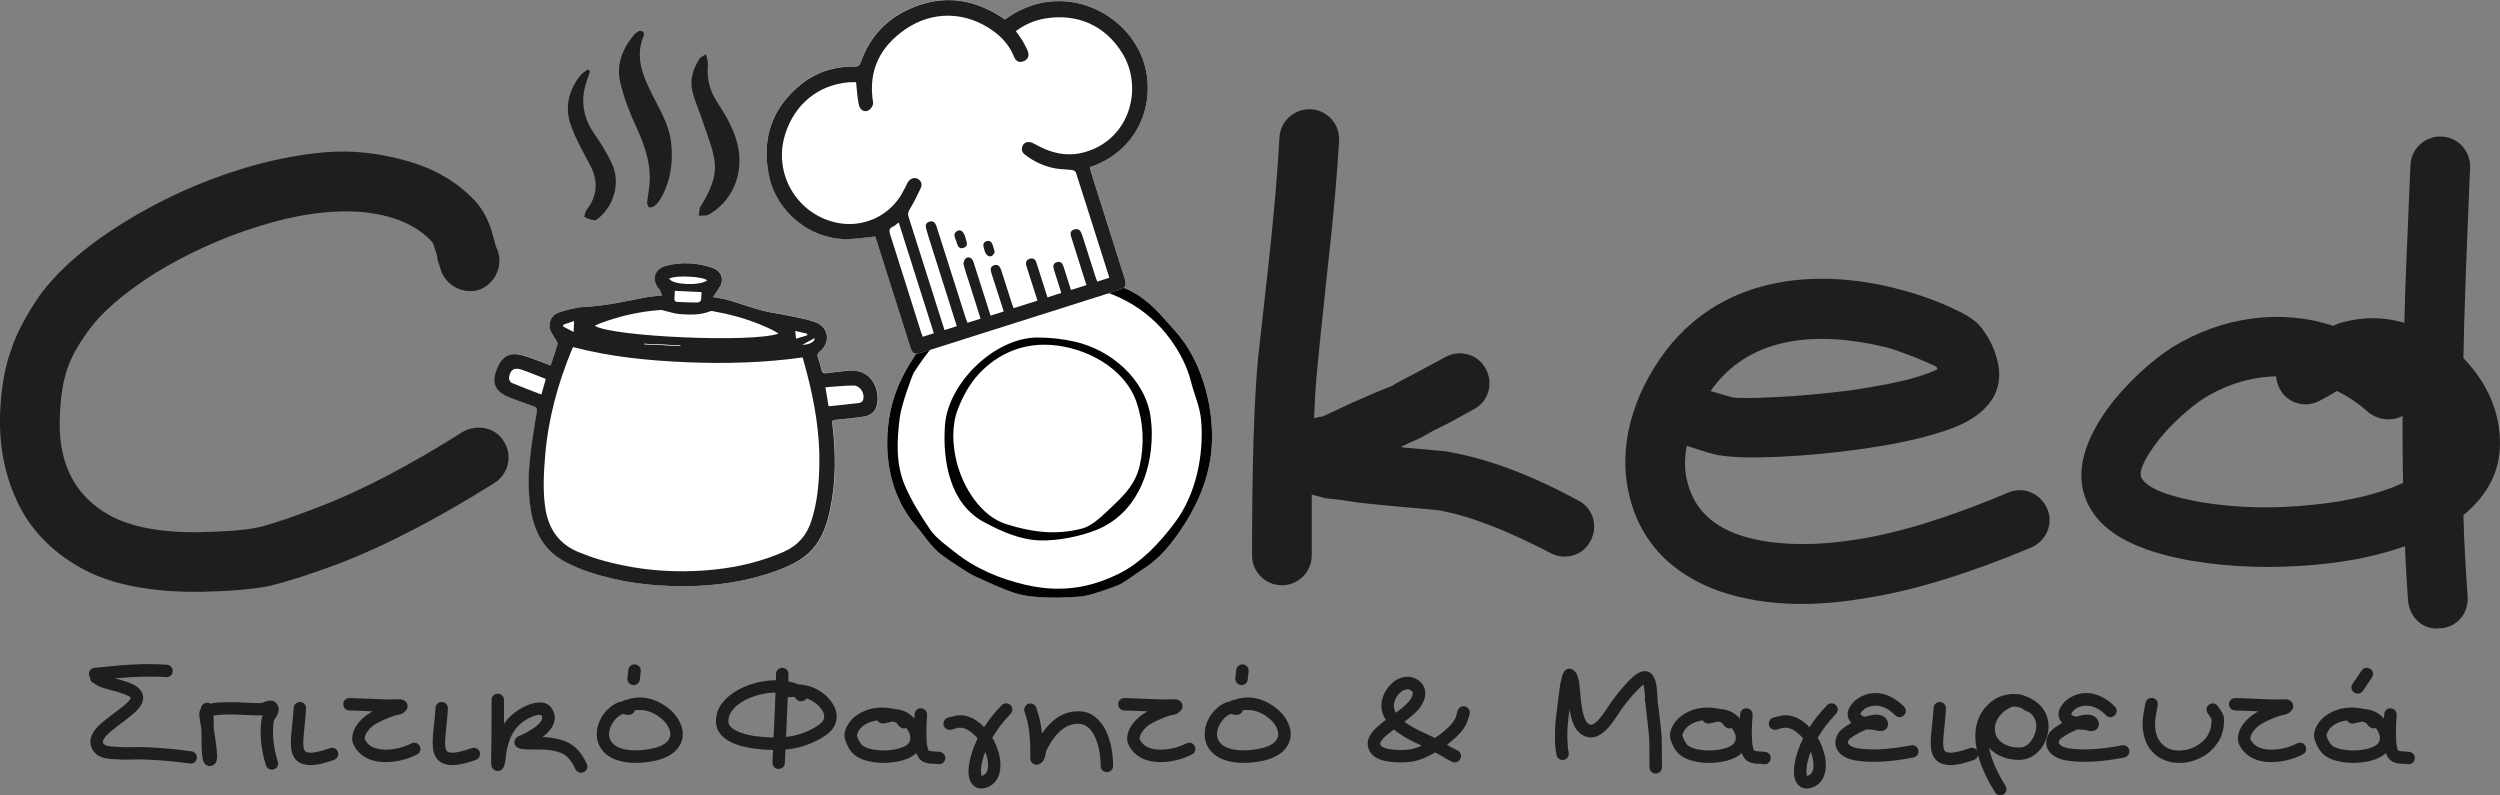
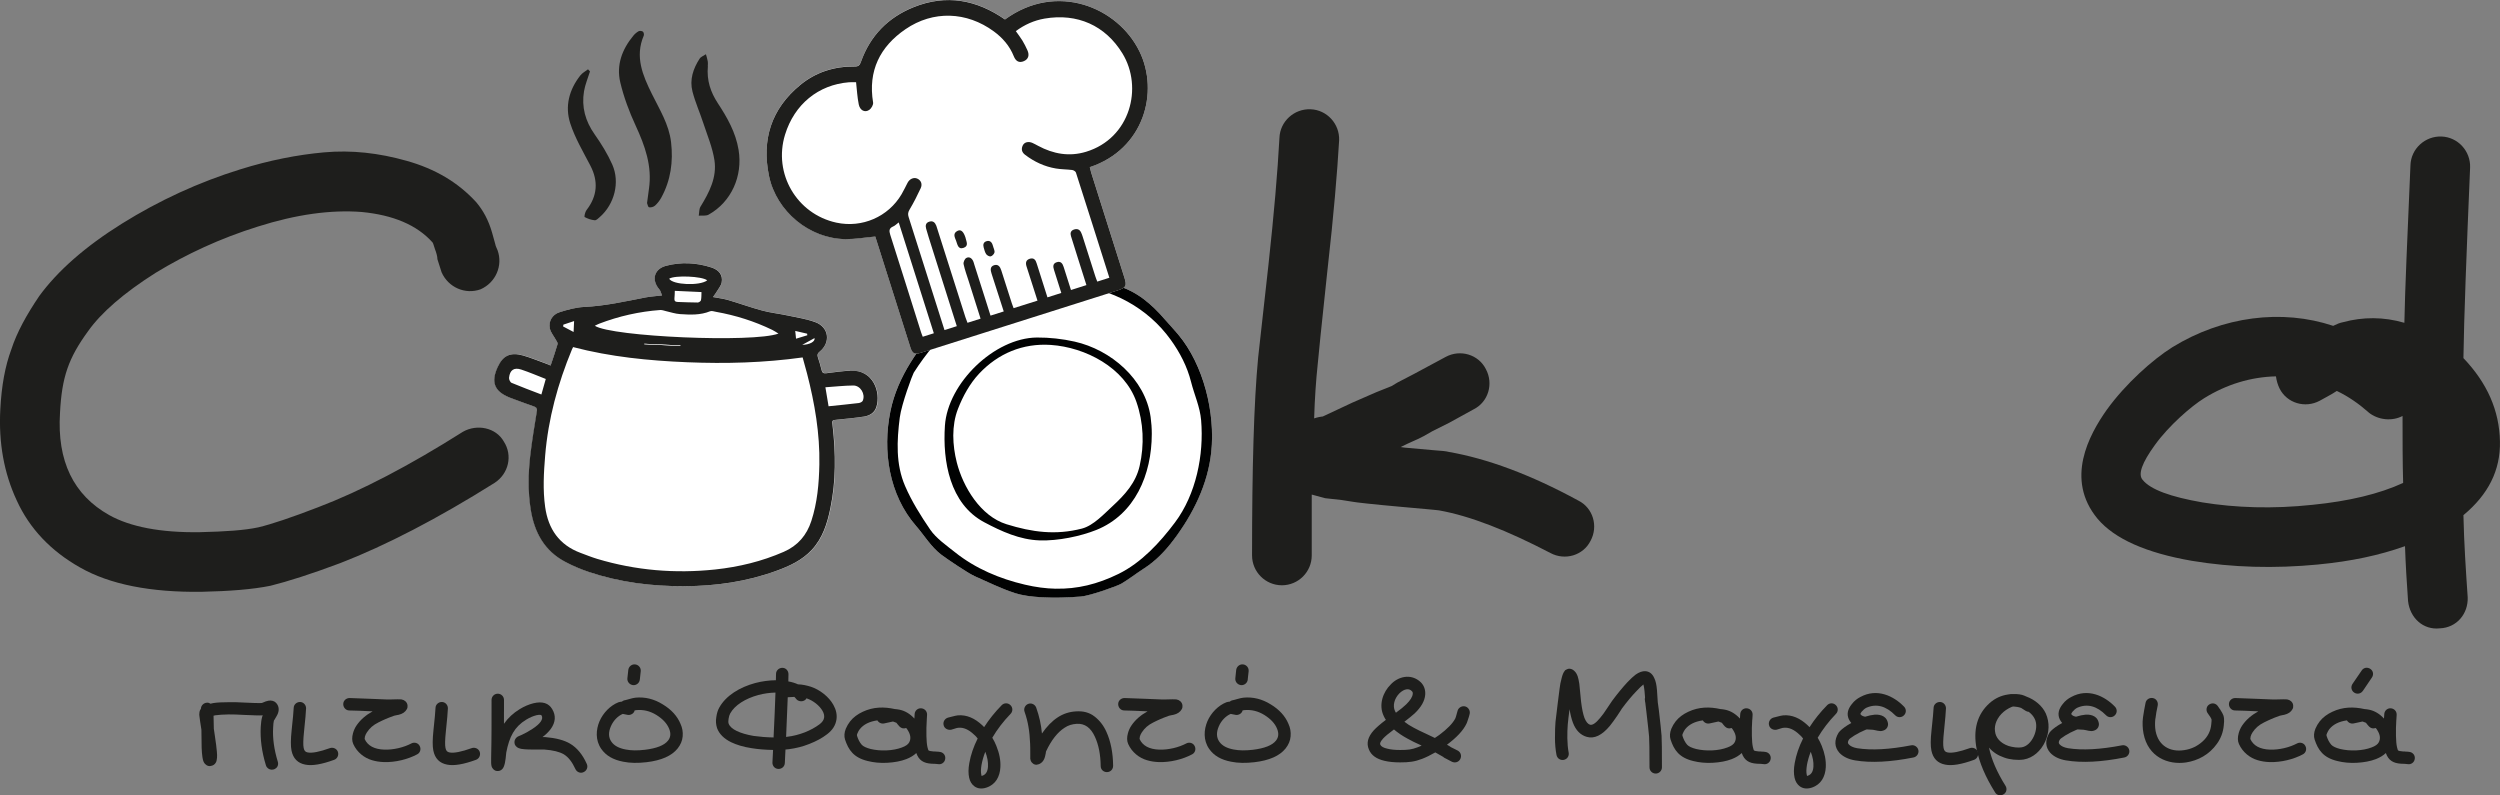
<svg xmlns="http://www.w3.org/2000/svg" id="Layer_2" viewBox="0 0 550.34 175.07">
  <rect x="0" y="0" width="550.34" height="175.07" fill="#808080" stroke="none" />
  <g id="Layer_1-2">
-     <path d="m22.71,146.83l2.04-.2,1.92-.17c.92-.08,1.59-.11,2.07-.14l1.93-.09c.81-.03,1.51-.06,2.09-.03,1.14,0,2.71.03,4.02.14.75.09,1.31.73,1.23,1.48-.03.75-.7,1.28-1.45,1.26-2.87-.25-6.64-.17-11.25.25l1.51.42c.95.28,1.73.56,2.32.84.92.42,1.53.92,1.9,1.51.84,1.28.59,2.68-.78,4.16-.59.64-1.76,1.62-3.52,2.93-1.67,1.23-2.76,2.12-3.26,2.68-.64.7-.92,1.25-.81,1.62.11.34.42.56.95.7.45.11.89.17,1.56.17.36.03.64.03.84.06.64.06,1.51.08,2.62.06,1.65-.03,2.6-.03,2.85-.03,3.68.14,7.26.45,10.69.95.75.08,1.26.78,1.14,1.53-.08.75-.78,1.26-1.53,1.14-3.38-.47-6.84-.78-10.41-.89-.45-.03-1.34,0-2.68.03-1.2.03-2.18,0-2.9-.06-.05,0-.28,0-.7-.03-.78-.03-1.53-.14-2.12-.25-1.54-.39-2.51-1.25-2.93-2.6-.42-1.37.06-2.79,1.42-4.27.67-.7,1.9-1.7,3.66-3.01,1.62-1.2,2.65-2.04,3.13-2.57.81-.89.59-.92-.28-1.34-.47-.22-1.12-.45-1.93-.7-.31-.11-.78-.25-1.39-.39-1.23-.34-2.15-.59-2.68-.81l-.56-.28-.59-.39-.34-.19c-.45-.25-.67-.64-.67-1.17-.14-.2-.22-.42-.25-.67-.08-.75.48-1.39,1.26-1.48l1.9-.17Z" style="fill:#1e1e1c; stroke-width:0px;" />
    <path d="m55.89,157.46c-.08,0-.78-.03-2.15-.08-1.37-.09-2.48-.11-3.38-.11-1.23.03-2.21.08-2.96.19l-.39.09.06,2.87.22,1.48c.25,1.65.39,2.82.45,3.55.06.59.06,1.03.03,1.39-.03.25-.06.5-.11.7-.17.5-.48.84-.95,1-.61.22-1.14.09-1.59-.39-.14-.17-.28-.36-.36-.61-.08-.22-.14-.53-.2-.89-.08-.59-.14-1.25-.17-2.04-.03-.75-.03-2.09-.05-3.96-.14-.81-.22-1.42-.28-1.81l-.17-1.28c-.03-.2-.03-.39,0-.53,0-.11,0-.22.03-.33.06-.25.14-.45.28-.64l.03-.03c0-.7.61-1.31,1.31-1.34.31-.03.56.06.81.22.2-.06.39-.11.61-.14.89-.14,2.01-.19,3.38-.19.92-.03,2.04,0,3.4.08,1.37.06,2.12.09,2.21.09.98.03,1.56.03,1.7,0,.08,0,.17-.09.84-.34.39-.14.75-.2,1.06-.2.7.03,1.2.34,1.53.92.42.76.36,1.62-.22,2.57-.36.61-.53.92-.56.92-.08.31-.14.81-.17,1.56-.14,2.35.22,4.86,1.03,7.51.11.36.08.7-.08,1.03-.59,1.06-2.18.92-2.54-.25-.92-2.99-1.28-5.81-1.14-8.46.06-.89.14-1.59.28-2.07.03-.14.08-.31.17-.47-.22.03-.87.03-1.95,0Z" style="fill:#1e1e1c; stroke-width:0px;" />
    <path d="m66.93,161.03c-.19,1.82-.22,3.01-.08,3.63.14.64.36.87.89.98.98.19,2.62-.14,4.88-.95.7-.25,1.51.11,1.76.81.25.7-.11,1.51-.81,1.76-2.76,1.01-4.88,1.37-6.36,1.06-1.65-.31-2.68-1.34-3.04-3.1-.19-.95-.19-2.43.03-4.47.28-2.54.42-4.18.45-4.88,0-.76.64-1.34,1.39-1.34s1.34.64,1.34,1.39c-.03.81-.17,2.51-.45,5.11Z" style="fill:#1e1e1c; stroke-width:0px;" />
    <path d="m81.5,153.83c1.98.09,3.13.11,3.46.14.45.03,1.28,0,2.51-.03.42,0,.73,0,.92.03.34.06.61.19.84.39.28.25.45.56.48.92.03.28,0,.56-.14.81-.34.64-.95,1.06-1.81,1.26l-.48.09c-.31.08-.36.08-.5.11-.87.31-1.51.56-1.93.75-.42.17-.92.42-1.53.72-1.2.59-1.95,1.29-2.54,2.18-.2.31-.36.61-.45.95l-.06.53c.67,1.48,2.12,2.26,4.33,2.34,1,.03,2.04-.08,3.13-.33,1.06-.25,2.01-.61,2.82-1.03.67-.36,1.51-.11,1.84.56.36.67.11,1.51-.56,1.84-2.04,1.09-4.8,1.79-7.34,1.7-.92-.03-1.81-.17-2.62-.42-1.65-.48-3.29-1.73-4.1-3.55-.31-.67-.31-1.48-.06-2.4.17-.61.42-1.17.78-1.7.84-1.23,2.01-2.26,3.54-3.1-2.29-.11-3.99-.17-5.13-.19-.75,0-1.34-.64-1.34-1.4s.64-1.34,1.4-1.34l4.55.17Z" style="fill:#1e1e1c; stroke-width:0px;" />
    <path d="m98.15,161.03c-.19,1.82-.22,3.01-.08,3.63.14.64.36.87.89.98.98.19,2.62-.14,4.88-.95.7-.25,1.51.11,1.76.81.25.7-.11,1.51-.81,1.76-2.76,1.01-4.88,1.37-6.36,1.06-1.65-.31-2.68-1.34-3.04-3.1-.19-.95-.19-2.43.03-4.47.28-2.54.42-4.18.45-4.88,0-.76.64-1.34,1.39-1.34s1.34.64,1.34,1.39c-.03.81-.17,2.51-.45,5.11Z" style="fill:#1e1e1c; stroke-width:0px;" />
    <path d="m110.94,156.65v2.68c.89-1.29,2.06-2.37,3.49-3.24,1-.61,2.01-1.03,3.01-1.28,1.98-.47,3.35-.03,4.13,1.31.84,1.42.73,2.87-.31,4.33-.45.61-1.06,1.23-1.84,1.81h.61c2.34.2,4.19.67,5.52,1.48,1.48.89,2.71,2.37,3.63,4.44.31.67,0,1.48-.7,1.79-.67.34-1.48.03-1.81-.67-.7-1.53-1.53-2.62-2.54-3.24-.95-.56-2.4-.92-4.33-1.06h-2.6c-.73,0-1.31-.03-1.73-.06l-.75-.09c-.36-.08-.67-.19-.89-.36-.48-.34-.64-.78-.56-1.34.08-.36.25-.64.53-.87.11-.09.25-.17.45-.25l.59-.25c.75-.34,1.54-.78,2.35-1.31,1.76-1.14,2.48-2.17,2.04-2.96-.11-.19-.5-.19-1.14-.06-.73.19-1.48.5-2.26.98-2.57,1.56-3.71,3.74-4.38,7.23-.03.08-.06.53-.14,1.34-.08.72-.22,1.34-.42,1.81l-.17.31c-.22.31-.5.5-.87.59-.61.11-1.09-.09-1.42-.59-.2-.25-.28-.59-.31-1.17v-1.03c0-.19.03-1.34.06-3.49.03-1.09.03-4.19.03-9.35,0-.75.61-1.37,1.37-1.37s1.37.61,1.37,1.37v2.57Z" style="fill:#1e1e1c; stroke-width:0px;" />
    <path d="m137.42,154.17c.25,0,1.76-.53,2.48-.59,2.12-.2,4.13.31,6,1.48,1.9,1.14,3.21,2.6,3.91,4.3.39.84.56,1.76.47,2.74-.08.97-.47,1.87-1.12,2.68-1.31,1.62-3.57,2.62-6.84,3.01-1.93.22-3.63.2-5.13-.11-2.21-.42-3.8-1.34-4.83-2.82-1.34-1.92-1.17-4.24-.39-6.08.81-1.87,2.4-3.49,4.19-4.19.25-.08.5-.11.75-.14.14-.14.31-.22.5-.28Zm-.17,3.01c-.06,0-.11,0-.14-.03-1.09.45-2.09,1.48-2.62,2.71-.59,1.34-.56,2.48.11,3.43.61.87,1.65,1.42,3.13,1.7,1.23.25,2.65.25,4.27.06,2.54-.31,4.24-.98,5.05-2.01.59-.73.67-1.59.25-2.62-.48-1.17-1.42-2.17-2.82-3.04-1.37-.84-2.82-1.2-4.35-1.06-.14,0-.28.03-.42.06-.14.64-.75,1.03-1.42,1.01-.06,0-.39-.06-1.03-.2Zm3.6-7.59c-.08.75-.75,1.31-1.51,1.23-.75-.09-1.31-.75-1.23-1.51l.2-1.82c.08-.75.75-1.31,1.51-1.23.75.08,1.31.75,1.23,1.51l-.2,1.82Z" style="fill:#1e1e1c; stroke-width:0px;" />
    <path d="m175.7,150.65c.92.03,1.84.22,2.82.53,1.93.64,3.94,2.18,4.94,3.99.61,1.09.84,2.18.67,3.27-.2,1.23-.87,2.29-2.04,3.18-1.12.87-2.43,1.56-3.93,2.15-1.48.59-2.96.95-4.41,1.14l-.84.09-.14,2.96c-.03.78-.67,1.34-1.45,1.31-.75-.03-1.31-.67-1.28-1.42l.14-2.76c-1.65-.03-3.21-.14-4.74-.39-1.81-.28-3.29-.73-4.49-1.31-1.59-.78-2.62-1.82-3.1-3.1-.25-.78-.31-1.59-.17-2.4.11-.84.33-1.56.67-2.15,1.45-2.6,4.47-4.46,7.93-5.39,1.51-.39,3.01-.59,4.52-.61,0-.47,0-.92.03-1.39,0-.75.64-1.34,1.4-1.34s1.34.64,1.34,1.4c-.03.53-.03,1.06-.03,1.59.78.14,1.51.36,2.18.67Zm-5,1.81c-1.26.03-2.48.2-3.74.53-2.9.78-5.22,2.26-6.22,4.07-.17.31-.28.7-.36,1.2-.08.47-.06.84.03,1.06.45,1.2,2.43,2.15,5.47,2.68,1.37.19,2.85.31,4.41.34.19-3.88.33-7.17.42-9.88Zm4.35,1.14l-.19-.19c-.31,0-1.14.06-1.45.08-.08,2.43-.22,5.33-.36,8.74l.36-.06c1.23-.14,2.48-.47,3.74-.95,1.26-.5,2.34-1.09,3.26-1.78.59-.45.92-.92,1-1.42.08-.47-.03-.98-.33-1.51-.67-1.2-2.09-2.29-3.46-2.76l-.08-.03-.17.25c-.53.53-1.4.53-1.95.06l-.36-.42Z" style="fill:#1e1e1c; stroke-width:0px;" />
    <path d="m204.02,158.41c-.08,1.14-.11,2.48-.08,3.6.03,1.01.08,1.82.22,2.43.11.47.2.73.28.78.14.08.42.14.81.17.08.03.14.03.22.03h.28c.11,0,.2,0,.25.03.36,0,.7.03.95.08.75.11,1.26.81,1.12,1.56-.11.75-.81,1.26-1.56,1.12-.14-.03-.36-.03-.61-.06-.53-.03-.81-.03-.84-.03-1.76-.11-2.79-.75-3.35-2.35-.56.53-1.28.98-2.2,1.34-1.23.47-2.62.72-4.22.81-1.53.08-2.96-.06-4.27-.39-3.1-.75-4.24-2.43-5-4.74-.22-.7-.17-1.51.17-2.37.25-.59.56-1.12.95-1.62.7-.89,1.65-1.59,2.79-2.12,2.32-1.09,4.69-1.12,7.06-.59.34.03.67.06,1.03.14,1.23.25,2.32.92,3.27,1.95.03-.48.05-.81.05-.95.03-.75.64-1.34,1.4-1.31.78.03,1.37.64,1.34,1.42,0,.11-.03.47-.06,1.06Zm-6.36,1.12l-.22-.28-.11-.14c-.25-.11-.5-.2-.75-.28-.08,0-.73.14-1.93.42-.59.14-1.2-.14-1.51-.67-1.76.25-3.04.89-3.88,1.95-.2.25-.36.56-.5.89-.11.22-.14.39-.11.47v.06c.25.81.59,1.48,1.06,2.01.34.36.98.67,1.95.92,1.06.25,2.23.36,3.49.31,1.31-.06,2.43-.28,3.38-.64.87-.31,1.39-.7,1.62-1.14.42-.78.31-1.67-.31-2.65-.11-.19-.22-.36-.36-.5-.59.19-1.06.08-1.48-.34l-.33-.39Z" style="fill:#1e1e1c; stroke-width:0px;" />
    <path d="m216.65,160.05c1.09-1.7,2.37-3.29,3.85-4.8.53-.56,1.39-.56,1.93-.03.56.53.56,1.4.03,1.93-1.59,1.65-2.93,3.4-4.02,5.25.36.59.64,1.17.89,1.79.67,1.65.98,3.21.89,4.72-.11,2.04-1.03,3.82-3.13,4.49-1,.31-1.87.22-2.6-.31-.56-.42-.95-1.03-1.14-1.87-.2-.92-.2-1.98.03-3.24.31-1.76.92-3.57,1.84-5.41-.25-.34-.53-.64-.84-.89-1.12-1.06-2.23-1.56-3.32-1.48-.31,0-.5.08-.95.22l-.73.22c-.75.14-1.51-.31-1.65-1-.2-.75.28-1.48.98-1.67.14,0,1.56-.45,2.18-.5,1.9-.14,3.68.61,5.39,2.23l.36.36Zm-.56,10.77l.17-.06c.75-.25,1.17-.92,1.23-2.01.06-1-.14-2.09-.59-3.26-.39,1-.67,1.98-.84,2.93-.14.89-.17,1.62-.03,2.18l.06.22Z" style="fill:#1e1e1c; stroke-width:0px;" />
    <path d="m232.85,157.91c1.2-.78,2.54-1.23,4.02-1.31,1.59-.11,2.96.25,4.07,1.12,1.09.84,1.98,1.95,2.62,3.38.95,2.09,1.45,4.61,1.48,7.48,0,.78-.59,1.39-1.37,1.39s-1.37-.59-1.37-1.34c-.03-2.51-.45-4.66-1.26-6.42-.92-2.04-2.26-2.98-4.02-2.87-1,.06-1.9.33-2.68.87-1.56,1-2.9,2.73-4.05,5.16-.03.09-.06.14-.08.45l-.11.5c-.19,1-.7,1.65-1.45,1.92-.59.22-1.09.09-1.51-.39-.11-.14-.2-.28-.25-.44-.03-.09-.06-.17-.06-.25-.03-.06-.03-.08-.03-.11v-1.14c0-.89,0-1.62-.03-2.15-.06-1.42-.17-2.65-.36-3.71-.17-1.06-.45-2.18-.87-3.38-.25-.7.14-1.48.84-1.73.7-.25,1.48.14,1.73.84.67,1.87,1.09,3.77,1.26,5.69,1.06-1.53,2.21-2.73,3.46-3.54Z" style="fill:#1e1e1c; stroke-width:0px;" />
-     <path d="m252.09,153.83c1.98.09,3.13.11,3.46.14.45.03,1.28,0,2.51-.03.42,0,.73,0,.92.03.34.06.61.19.84.39.28.25.45.56.48.92.03.28,0,.56-.14.81-.34.64-.95,1.06-1.81,1.26l-.48.09c-.31.08-.36.08-.5.11-.87.31-1.51.56-1.93.75-.42.17-.92.42-1.53.72-1.2.59-1.95,1.29-2.54,2.18-.2.31-.36.61-.45.95l-.06.53c.67,1.48,2.12,2.26,4.33,2.34,1,.03,2.04-.08,3.13-.33,1.06-.25,2.01-.61,2.82-1.03.67-.36,1.51-.11,1.84.56.36.67.11,1.51-.56,1.84-2.04,1.09-4.8,1.79-7.34,1.7-.92-.03-1.81-.17-2.62-.42-1.65-.48-3.29-1.73-4.1-3.55-.31-.67-.31-1.48-.06-2.4.17-.61.42-1.17.78-1.7.84-1.23,2.01-2.26,3.54-3.1-2.29-.11-3.99-.17-5.13-.19-.75,0-1.34-.64-1.34-1.4s.64-1.34,1.4-1.34l4.55.17Z" style="fill:#1e1e1c; stroke-width:0px;" />
+     <path d="m252.09,153.83c1.98.09,3.13.11,3.46.14.45.03,1.28,0,2.51-.03.42,0,.73,0,.92.03.34.06.61.19.84.39.28.25.45.56.48.92.03.28,0,.56-.14.81-.34.64-.95,1.06-1.81,1.26l-.48.09c-.31.08-.36.08-.5.11-.87.31-1.51.56-1.93.75-.42.17-.92.42-1.53.72-1.2.59-1.95,1.29-2.54,2.18-.2.31-.36.61-.45.95l-.06.53c.67,1.48,2.12,2.26,4.33,2.34,1,.03,2.04-.08,3.13-.33,1.06-.25,2.01-.61,2.82-1.03.67-.36,1.51-.11,1.84.56.36.67.11,1.51-.56,1.84-2.04,1.09-4.8,1.79-7.34,1.7-.92-.03-1.81-.17-2.62-.42-1.65-.48-3.29-1.73-4.1-3.55-.31-.67-.31-1.48-.06-2.4.17-.61.42-1.17.78-1.7.84-1.23,2.01-2.26,3.54-3.1-2.29-.11-3.99-.17-5.13-.19-.75,0-1.34-.64-1.34-1.4s.64-1.34,1.4-1.34Z" style="fill:#1e1e1c; stroke-width:0px;" />
    <path d="m271.25,154.17c.25,0,1.76-.53,2.48-.59,2.12-.2,4.13.31,6,1.48,1.9,1.14,3.21,2.6,3.91,4.3.39.84.56,1.76.47,2.74-.08.97-.47,1.87-1.12,2.68-1.31,1.62-3.57,2.62-6.84,3.01-1.93.22-3.63.2-5.14-.11-2.21-.42-3.8-1.34-4.83-2.82-1.34-1.92-1.17-4.24-.39-6.08.81-1.87,2.4-3.49,4.19-4.19.25-.08.5-.11.75-.14.14-.14.31-.22.5-.28Zm-.17,3.01c-.06,0-.11,0-.14-.03-1.09.45-2.09,1.48-2.62,2.71-.59,1.34-.56,2.48.11,3.43.61.87,1.65,1.42,3.13,1.7,1.23.25,2.65.25,4.27.06,2.54-.31,4.24-.98,5.05-2.01.59-.73.67-1.59.25-2.62-.47-1.17-1.42-2.17-2.82-3.04-1.37-.84-2.82-1.2-4.35-1.06-.14,0-.28.03-.42.06-.14.64-.76,1.03-1.42,1.01-.06,0-.39-.06-1.03-.2Zm3.6-7.59c-.08.75-.75,1.31-1.51,1.23-.75-.09-1.31-.75-1.23-1.51l.19-1.82c.09-.75.75-1.31,1.51-1.23.76.08,1.31.75,1.23,1.51l-.2,1.82Z" style="fill:#1e1e1c; stroke-width:0px;" />
    <path d="m318.14,166.92l-.11-.06-.06-.03c-.08-.03-.17-.11-.25-.2l-1.76-1c-1.06.61-2.04,1.09-2.9,1.42-1.67.64-2.9.78-4.83.78-1.34,0-2.48-.11-3.43-.34-1.82-.42-2.96-1.25-3.46-2.51-.59-1.37-.22-2.76,1.06-4.19.59-.64,1.48-1.42,2.68-2.32-.17-.25-.31-.5-.44-.78-1.26-2.54-.14-5.39,1.48-6.98,1.57-1.73,4.47-2.6,6.67-.5.7.72,1.03,1.65.95,2.73-.11,1.37-.89,2.74-2.32,4.1-.59.53-1.34,1.14-2.26,1.84.56.45,1.23.89,2.04,1.31.64.36,1.62.84,2.96,1.45l1.7.81.95-.64c1.84-1.37,3.01-2.6,3.54-3.63.2-.39.28-1,.53-1.76.22-.7,1.03-1.12,1.73-.89s1.12,1.03.89,1.73l-.14.53-.28.84c-.09.28-.17.53-.28.73-.7,1.45-2.12,2.98-4.27,4.58l.59.34.36.25h.03l1.39.7c.67.36.92,1.17.56,1.87-.34.67-1.14.92-1.84.59l-1.48-.78Zm-13.7-4.3c-.53.59-.72,1-.59,1.31.17.39.7.7,1.59.89.72.19,1.65.28,2.79.28,1.67,0,2.54-.09,3.88-.61.25-.08.53-.22.84-.36-1.37-.61-2.37-1.12-3.07-1.51-1.2-.64-2.2-1.34-3.02-2.04-1.14.84-1.95,1.51-2.43,2.04Zm2.85-5.72c.98-.7,1.7-1.31,2.23-1.81.92-.89,1.42-1.67,1.48-2.35.03-.25-.03-.42-.17-.56-.59-.7-1.7-.61-2.79.47-1.09,1.12-1.51,2.68-.95,3.88l.2.36Z" style="fill:#1e1e1c; stroke-width:0px;" />
    <path d="m342.31,162.31c0-1.42.03-2.54.11-3.4.09-.87.25-2.17.47-3.91l.42-3.32c.08-.81.25-1.62.47-2.43.08-.36.19-.64.28-.89.06-.14.11-.28.17-.36l.25-.36.06-.09c.28-.14.75-.56,1.56-.19.53.28.95.78,1.2,1.51.14.42.25.95.36,1.65.06.42.11,1.09.2,2.01l.19,1.93c.19,1.59.45,2.79.75,3.6.34.84.75,1.34,1.23,1.48.53.14,1.29-.36,2.26-1.56.42-.47.89-1.14,1.42-1.95.7-1.03,1.06-1.62,1.14-1.7,1.17-1.59,2.32-2.98,3.43-4.18.7-.73,1.31-1.29,1.79-1.65.75-.53,1.48-.78,2.12-.75.89.06,1.56.56,1.98,1.54.31.61.5,1.51.59,2.65.11,1.42.17,2.29.17,2.6v.03l.25,1.82c.31,2.62.5,4.49.59,5.58.06.89.08,3.21.08,6.95,0,.75-.61,1.37-1.37,1.37s-1.37-.61-1.37-1.37c0-3.68-.03-5.94-.09-6.78-.08-.95-.28-2.76-.59-5.41l-.22-1.84v-.06l-.08-.42c-.03-.14-.03-.28-.03-.36,0-.03,0-.08-.03-.11,0-.06,0-.14.03-.22,0-.08,0-.14.03-.19l-.11-1.34c-.06-.64-.14-1.14-.25-1.51l-.08.06c-.36.28-.81.73-1.39,1.34-1.06,1.09-2.15,2.4-3.27,3.91-.03.09-.39.61-1.03,1.59-.59.87-1.12,1.59-1.59,2.18-1.76,2.12-3.46,2.93-5.11,2.45-1.37-.39-2.4-1.42-3.04-3.1-.31-.81-.56-1.82-.75-2.99-.17,1.31-.31,2.43-.39,3.35-.14,1.79-.17,4.3.2,6.22.14.75-.34,1.45-1.09,1.59-.75.14-1.45-.34-1.59-1.09-.22-1.14-.34-2.4-.34-3.83Z" style="fill:#1e1e1c; stroke-width:0px;" />
    <path d="m385.73,158.41c-.08,1.14-.11,2.48-.08,3.6.03,1.01.08,1.82.22,2.43.11.47.19.73.28.78.14.08.42.14.81.17.08.03.14.03.22.03h.28c.11,0,.2,0,.25.03.36,0,.7.03.95.08.75.11,1.26.81,1.12,1.56-.11.75-.81,1.26-1.56,1.12-.14-.03-.36-.03-.61-.06-.53-.03-.81-.03-.84-.03-1.76-.11-2.79-.75-3.35-2.35-.56.53-1.28.98-2.2,1.34-1.23.47-2.62.72-4.21.81-1.54.08-2.96-.06-4.27-.39-3.1-.75-4.24-2.43-4.99-4.74-.22-.7-.17-1.51.17-2.37.25-.59.56-1.12.95-1.62.7-.89,1.65-1.59,2.79-2.12,2.32-1.09,4.69-1.12,7.06-.59.34.03.67.06,1.03.14,1.23.25,2.32.92,3.27,1.95.03-.48.06-.81.06-.95.03-.75.64-1.34,1.39-1.31.78.03,1.37.64,1.34,1.42,0,.11-.03.47-.06,1.06Zm-6.36,1.12l-.22-.28-.11-.14c-.25-.11-.5-.2-.75-.28-.09,0-.73.14-1.93.42-.59.14-1.2-.14-1.51-.67-1.76.25-3.04.89-3.88,1.95-.19.25-.36.56-.5.89-.11.22-.14.39-.11.47v.06c.25.81.59,1.48,1.06,2.01.34.36.98.67,1.95.92,1.06.25,2.23.36,3.49.31,1.31-.06,2.43-.28,3.38-.64.87-.31,1.39-.7,1.62-1.14.42-.78.31-1.67-.31-2.65-.11-.19-.22-.36-.36-.5-.59.19-1.06.08-1.48-.34l-.34-.39Z" style="fill:#1e1e1c; stroke-width:0px;" />
    <path d="m398.36,160.05c1.09-1.7,2.37-3.29,3.85-4.8.53-.56,1.39-.56,1.92-.03.56.53.56,1.4.03,1.93-1.59,1.65-2.93,3.4-4.02,5.25.36.59.64,1.17.89,1.79.67,1.65.97,3.21.89,4.72-.11,2.04-1.03,3.82-3.13,4.49-1.01.31-1.87.22-2.6-.31-.56-.42-.95-1.03-1.14-1.87-.2-.92-.2-1.98.03-3.24.31-1.76.92-3.57,1.84-5.41-.25-.34-.53-.64-.84-.89-1.12-1.06-2.23-1.56-3.32-1.48-.31,0-.5.08-.95.22l-.73.22c-.75.14-1.51-.31-1.65-1-.2-.75.28-1.48.97-1.67.14,0,1.57-.45,2.18-.5,1.9-.14,3.68.61,5.39,2.23l.36.36Zm-.56,10.77l.17-.06c.75-.25,1.17-.92,1.23-2.01.06-1-.14-2.09-.59-3.26-.39,1-.67,1.98-.84,2.93-.14.89-.17,1.62-.03,2.18l.06.22Z" style="fill:#1e1e1c; stroke-width:0px;" />
    <path d="m410.84,155.81c-.36.19-.72.5-1.03.87-.17.22-.25.39-.28.5.14.25.42.45.89.56.06.03.11.03.19.03.76-.25,1.45-.39,2.04-.44.78-.06,2.4.03,2.87,1.53.17.45.14.87-.06,1.26-.22.39-.56.64-1.03.75-.28.09-.64.09-1.06,0-.47-.08-.89-.22-1.09-.22-.11,0-.92-.06-1.34-.08l-.31.11c-.87.36-1.67.78-2.46,1.26-.64.42-1.03.7-1.12.84-.31.45-.34.81-.09,1.06.36.42,1.01.72,1.87.87,3.15.5,7.12.28,11.89-.64.7-.14,1.45.34,1.59,1.09.14.7-.34,1.45-1.09,1.59-5.05,1-9.35,1.23-12.84.64-1.48-.25-2.65-.81-3.46-1.67-1.09-1.23-1.2-2.76-.17-4.44.34-.47,1.01-1.03,1.98-1.65.25-.17.53-.33.81-.47-.22-.25-.42-.56-.56-.87-.47-1.06-.25-2.15.67-3.29.53-.7,1.17-1.2,1.87-1.56,3.68-2.01,7.34-.25,9.63,2.12.53.53.53,1.39-.03,1.92-.53.53-1.4.53-1.93-.03-1.98-2.01-4.13-2.65-6.39-1.62Z" style="fill:#1e1e1c; stroke-width:0px;" />
    <path d="m427.94,161.03c-.2,1.82-.22,3.01-.09,3.63.14.64.36.87.89.98.98.19,2.62-.14,4.88-.95.7-.25,1.51.11,1.76.81.25.7-.11,1.51-.81,1.76-2.76,1.01-4.88,1.37-6.36,1.06-1.65-.31-2.68-1.34-3.04-3.1-.2-.95-.2-2.43.03-4.47.28-2.54.42-4.18.45-4.88,0-.76.64-1.34,1.39-1.34s1.34.64,1.34,1.39c-.03.81-.17,2.51-.44,5.11Z" style="fill:#1e1e1c; stroke-width:0px;" />
    <path d="m446.06,153.33c1.9.7,3.52,2.04,4.3,3.74.89,2.04.75,4.19-.14,6.17-.92,2.01-2.62,3.6-4.75,3.96-1.37.2-3.1,0-4.24-.42-1.4-.47-2.51-1.2-3.38-2.2.53,2.57,1.73,5.36,3.63,8.4.42.64.22,1.51-.42,1.87-.64.42-1.51.22-1.87-.42-2.12-3.38-3.46-6.53-4.05-9.49-.84-4.33.11-7.73,2.87-10.19,1.17-1.03,2.51-1.65,4.02-1.87.39-.09.78-.11,1.2-.09.98-.03,1.79.09,2.37.34l.44.19Zm-.14,3.15l-1-.64c-.53-.19-1.09-.28-1.62-.31h-.11c-.17,0-.5.14-.98.39-.45.25-.81.5-1.12.76-1.45,1.23-2.12,2.85-1.92,4.27.14,1.42,1.14,2.62,2.96,3.26.39.14.89.22,1.48.31.59.06,1.06.06,1.37,0,2.34-.28,4.02-4.16,2.93-6.28-.28-.59-.72-1.09-1.31-1.54-.25-.03-.48-.08-.67-.22Z" style="fill:#1e1e1c; stroke-width:0px;" />
    <path d="m457.26,155.81c-.36.19-.72.5-1.03.87-.17.22-.25.39-.28.5.14.25.42.45.89.56.06.03.11.03.19.03.75-.25,1.45-.39,2.04-.44.78-.06,2.4.03,2.87,1.53.17.45.14.87-.06,1.26-.22.39-.56.64-1.03.75-.28.09-.64.09-1.06,0-.47-.08-.89-.22-1.09-.22-.11,0-.92-.06-1.34-.08l-.31.11c-.87.36-1.67.78-2.46,1.26-.64.42-1.03.7-1.12.84-.31.45-.34.81-.09,1.06.36.42,1.01.72,1.87.87,3.15.5,7.12.28,11.89-.64.7-.14,1.45.34,1.59,1.09.14.7-.34,1.45-1.09,1.59-5.05,1-9.35,1.23-12.84.64-1.48-.25-2.65-.81-3.46-1.67-1.09-1.23-1.2-2.76-.17-4.44.34-.47,1.01-1.03,1.98-1.65.25-.17.53-.33.81-.47-.22-.25-.42-.56-.56-.87-.47-1.06-.25-2.15.67-3.29.53-.7,1.17-1.2,1.87-1.56,3.68-2.01,7.34-.25,9.63,2.12.53.53.53,1.39-.03,1.92-.53.53-1.4.53-1.93-.03-1.98-2.01-4.13-2.65-6.39-1.62Z" style="fill:#1e1e1c; stroke-width:0px;" />
    <path d="m474.47,158.19c-.11,1-.09,1.9.06,2.76.64,3.24,3.18,4.66,6.28,4.18,1.56-.22,2.9-.87,4.05-1.9s1.79-2.32,1.92-3.79c.06-.64.09-1.01.06-1.06-.03-.14-.14-.31-.28-.56l-.64-.92c-.36-.64-.19-1.48.45-1.84.67-.42,1.48-.22,1.9.45l.17.25.19.28c.09.09.14.17.17.25.31.45.53.87.67,1.26.25.87.08,1.84.06,2.17-.14,1.48-.64,2.82-1.51,4.02-1.68,2.37-4.13,3.68-6.78,4.1-3.99.59-8.4-1.2-9.38-6.39-.11-.59-.17-1.14-.19-1.73-.03-.59,0-1.2.08-1.81.09-.64.17-1.14.25-1.56.08-.42.17-.98.31-1.62.14-.75.87-1.2,1.62-1.06.75.14,1.2.87,1.06,1.62-.25,1.23-.39,1.9-.5,2.9Z" style="fill:#1e1e1c; stroke-width:0px;" />
    <path d="m496.61,153.83c1.98.09,3.13.11,3.46.14.45.03,1.28,0,2.51-.03.42,0,.72,0,.92.03.33.06.61.19.84.39.28.25.45.56.47.92.03.28,0,.56-.14.81-.34.64-.95,1.06-1.82,1.26l-.47.09c-.31.08-.36.08-.5.11-.87.31-1.51.56-1.92.75-.42.17-.92.42-1.54.72-1.2.59-1.95,1.29-2.54,2.18-.19.31-.36.61-.44.95l-.06.53c.67,1.48,2.12,2.26,4.33,2.34,1,.03,2.04-.08,3.13-.33,1.06-.25,2.01-.61,2.82-1.03.67-.36,1.51-.11,1.84.56.36.67.11,1.51-.56,1.84-2.04,1.09-4.8,1.79-7.34,1.7-.92-.03-1.82-.17-2.62-.42-1.65-.48-3.29-1.73-4.1-3.55-.31-.67-.31-1.48-.06-2.4.17-.61.42-1.17.78-1.7.84-1.23,2.01-2.26,3.54-3.1-2.29-.11-3.99-.17-5.13-.19-.75,0-1.34-.64-1.34-1.4s.64-1.34,1.39-1.34l4.55.17Z" style="fill:#1e1e1c; stroke-width:0px;" />
    <path d="m527.52,158.41c-.08,1.14-.11,2.48-.08,3.6.03,1.01.08,1.82.22,2.43.11.47.19.73.28.78.14.08.42.14.81.17.08.03.14.03.22.03h.28c.11,0,.2,0,.25.03.36,0,.7.03.95.08.75.11,1.26.81,1.12,1.56-.11.75-.81,1.26-1.56,1.12-.14-.03-.36-.03-.61-.06-.53-.03-.81-.03-.84-.03-1.76-.11-2.79-.75-3.35-2.35-.56.53-1.28.98-2.2,1.34-1.23.47-2.62.72-4.21.81-1.54.08-2.96-.06-4.27-.39-3.1-.75-4.24-2.43-5-4.74-.22-.7-.17-1.51.17-2.37.25-.59.56-1.12.95-1.62.7-.89,1.65-1.59,2.79-2.12,2.32-1.09,4.69-1.12,7.06-.59.34.03.67.06,1.03.14,1.23.25,2.32.92,3.27,1.95.03-.48.06-.81.06-.95.03-.75.64-1.34,1.39-1.31.78.03,1.37.64,1.34,1.42,0,.11-.03.47-.06,1.06Zm-6.36,1.12l-.22-.28-.11-.14c-.25-.11-.5-.2-.75-.28-.09,0-.73.14-1.93.42-.59.14-1.2-.14-1.51-.67-1.76.25-3.04.89-3.88,1.95-.19.25-.36.56-.5.89-.11.22-.14.39-.11.47v.06c.25.81.59,1.48,1.06,2.01.34.36.98.67,1.95.92,1.06.25,2.23.36,3.49.31,1.31-.06,2.43-.28,3.38-.64.87-.31,1.39-.7,1.62-1.14.42-.78.31-1.67-.31-2.65-.11-.19-.22-.36-.36-.5-.59.19-1.06.08-1.48-.34l-.34-.39Zm-1.01-7.45c-.42.64-1.25.81-1.9.39-.64-.42-.81-1.25-.39-1.9l2.04-2.98c.42-.64,1.26-.78,1.9-.34.64.42.78,1.26.34,1.9l-1.98,2.93Z" style="fill:#1e1e1c; stroke-width:0px;" />
    <path d="m142.43,44.76c.17-1.27.29-2.24.43-3.2.73-5.01-.88-9.47-2.94-13.93-1.41-3.05-2.61-6.26-3.38-9.52-.89-3.79.4-7.26,2.88-10.25.32-.39.73-.75,1.17-.99.24-.13.72-.07.94.1.18.14.28.62.19.86-2,4.64-.23,8.77,1.78,12.84,1.7,3.45,3.78,6.73,4.23,10.66.49,4.27-.07,8.37-2.16,12.18-.35.64-.83,1.26-1.37,1.75-.32.29-.92.46-1.32.37-.24-.05-.35-.71-.42-.87" style="fill:#1e1e1c; stroke-width:0px;" />
    <path d="m155.83,14.56c-.29,3.19.62,5.75,2.17,8.13,2.09,3.19,3.96,6.45,4.59,10.31.95,5.77-1.6,11.46-6.6,14.25-.58.33-1.44.16-2.17.23.12-.67.06-1.44.38-1.98,1.93-3.14,3.64-6.44,3.08-10.19-.42-2.79-1.56-5.48-2.45-8.19-.76-2.34-1.78-4.6-2.39-6.97-.67-2.59.14-5.02,1.56-7.22.29-.45.93-.67,1.4-.99.14.52.32,1.03.4,1.55.07.45.01.92.01,1.07" style="fill:#1e1e1c; stroke-width:0px;" />
    <path d="m129.88,15.71c-.45,1.46-1.07,2.9-1.32,4.39-.57,3.45.29,6.56,2.33,9.46,1.48,2.1,2.86,4.33,3.9,6.68,1.73,3.91.46,8.71-2.73,11.52-.34.3-.78.76-1.13.73-.77-.07-1.55-.34-2.23-.71-.12-.07.09-1.12.41-1.53,2.4-3.09,2.65-6.34.84-9.81-1.58-3.04-3.37-6.05-4.42-9.29-1.21-3.75-.25-7.41,2.23-10.55.43-.55,1.11-.9,1.68-1.34.14.16.29.31.44.46" style="fill:#1e1e1c; stroke-width:0px;" />
    <path d="m96.29,56.99c0-.54-.27-1.47-.54-2.15-.27-.8-.4-1.34-.53-1.47-3.48-3.89-8.71-6.03-15.55-6.7-6.83-.54-14.47.53-22.92,3.21-8.17,2.55-15.68,6.03-22.51,10.19-6.97,4.42-11.93,8.71-14.87,12.86-4.29,5.9-5.76,10.05-6.16,17.96-.67,10.59,2.95,18.09,10.85,22.51,4.56,2.55,11.26,3.89,19.97,3.75,5.5-.13,9.78-.4,12.87-1.07,2.81-.67,7.23-2.14,13.13-4.42,9.52-3.62,20.24-9.25,31.89-16.62,3.08-1.74,7.23-.94,8.98,2.14,2.01,3.08,1.07,7.1-2.01,9.11-12.6,7.91-23.99,13.8-34.04,17.69-6.43,2.41-11.52,4.02-15.28,4.96-3.89.8-8.98,1.2-15.28,1.34-11.12.13-20.1-1.61-26.67-5.36-6.43-3.62-11.12-8.58-13.93-14.74C.88,104.16-.33,97.46.07,90.09c.27-5.23,1.07-9.52,2.41-13.13,1.21-3.75,3.35-7.64,6.16-11.79,4.02-5.5,10.05-10.85,18.22-15.95,8.17-5.09,16.89-9.11,26-11.93,6.43-2.01,12.6-3.22,18.49-3.75,6.03-.54,12.06.13,18.22,1.88,6.16,1.74,11.25,4.69,15.28,9.11,1.47,1.74,2.68,3.89,3.48,6.7l.67,2.41c.13.67.4,1.07.54,1.47,1.2,3.35-.4,7.1-3.75,8.58-3.35,1.21-7.1-.4-8.58-3.75l-.94-2.95Z" style="fill:#1e1e1c; stroke-width:0px;" />
    <path d="m292.24,59.27c-1.34,12.33-2.01,19.3-2.15,20.77-.4,3.75-.67,7.77-.8,12.06.8-.27,1.61-.4,1.74-.4h.13l6.57-3.08,5.23-2.28,3.35-1.34,1.34-.8,3.62-1.88,6.97-3.75c3.22-1.74,7.24-.53,8.85,2.68,1.74,3.22.54,7.24-2.68,8.85l-5.36,2.95-3.75,1.88-1.88,1.07-1.34.67c-.54.27-1.61.67-3.75,1.74l.94.13,6.03.54c2.01.13,3.22.27,3.62.4,8.44,1.47,17.96,4.96,28.54,10.72,3.22,1.61,4.42,5.63,2.68,8.85-1.61,3.22-5.63,4.42-8.85,2.68-9.51-4.96-17.69-8.17-24.52-9.38-.14,0-.94-.13-2.68-.27l-6.03-.54c-6.03-.54-9.51-.94-10.18-1.07l-2.55-.4-3.62-.4-2.95-.8v13.4c0,3.62-2.95,6.57-6.57,6.57s-6.57-2.95-6.57-6.57c0-19.16.4-33.64,1.34-43.55l2.28-20.5c1.21-11.12,2.01-20.37,2.41-27.87.13-3.62,3.22-6.43,6.84-6.3,3.62.13,6.43,3.21,6.3,6.83-.4,6.97-1.2,16.48-2.55,28.41" style="fill:#1e1e1c; stroke-width:0px;" />
-     <path d="m371.44,106.04c1.61,6.7,6.7,10.99,15.14,12.73,6.3,1.34,13.67,1.34,22.11,0,9.51-1.47,20.64-4.96,33.37-10.32,3.35-1.47,7.1.14,8.58,3.49,1.47,3.35-.13,7.1-3.48,8.58-13.8,5.76-25.86,9.51-36.32,11.12-10.05,1.74-19.03,1.74-26.93,0-6.83-1.47-12.33-4.15-16.75-8.04-4.29-3.89-7.1-8.71-8.44-14.34-2.68-10.58.53-22.24,8.17-32.3,13.26-17.02,34.57-17.82,51.73-13.13,2.01.53,4.69,1.34,7.77,2.55,2.01.8,3.75,1.61,5.09,2.28,2.41,1.2,4.15,2.55,5.09,4.02,1.34,1.88,2.28,3.75,2.82,5.63,1.07,3.22.94,6.16-.4,8.85-1.2,2.14-3.08,4.02-5.76,5.49-1.88,1.07-4.29,2.01-7.1,2.82-4.42,1.34-10.18,2.55-17.15,3.48-5.76.8-11.66,1.34-17.42,1.61s-10.05.13-12.6-.27c-1.47-.14-4.02-.94-7.64-2.15-.54,2.81-.54,5.5.13,7.91m54.81-25.33l-.8-.4-3.75-1.61c-2.82-1.07-4.96-1.88-6.57-2.28-15.01-3.62-29.35-2.41-37.79,8.58l-.8,1.07,4.56,1.34c1.07.27,4.29.27,9.78,0,5.5-.27,10.85-.8,16.35-1.47,6.3-.94,11.26-1.88,15.14-3.08,1.74-.54,3.08-1.07,4.15-1.61l-.27-.54Z" style="fill:#1e1e1c; stroke-width:0px;" />
    <path d="m510.4,124.26c-9.78.94-19.03.67-27.87-.8-10.05-1.74-17.02-4.82-20.77-9.25-7.23-8.71-1.88-18.49,2.01-23.99,4.15-5.76,10.18-11.12,14.47-13.8,11.12-6.83,24.12-8.44,35.38-4.69.8-.4,1.47-.67,2.14-.8,4.42-1.2,8.98-1.2,13.53.13.14-7.37.67-19.03,1.34-34.71.13-3.62,3.22-6.43,6.83-6.3,3.62.13,6.43,3.22,6.3,6.83-.8,18.9-1.34,32.97-1.47,41.95,5.23,5.49,7.91,11.52,8.04,18.36.13,6.3-2.55,11.66-8.04,16.21.13,6.17.54,12.2.94,18.09.13,3.62-2.41,6.7-6.16,6.83-3.62.4-6.57-2.28-6.97-6.03-.27-3.89-.53-7.9-.67-12.06-5.63,2.01-11.93,3.35-19.03,4.02m10.99-33.5c-2.15-1.88-4.42-3.48-6.97-4.69-1.21.8-2.55,1.47-3.75,2.15-3.22,1.74-7.24.54-8.85-2.68-.4-.8-.67-1.74-.8-2.68-5.5.13-10.86,1.74-15.82,4.82-2.81,1.74-7.77,6.03-10.85,10.32-2.81,3.88-3.75,6.43-2.68,7.64,1.74,2.15,6.17,3.75,13.13,4.96,7.37,1.2,15.55,1.47,24.25.54,8.04-.8,14.74-2.41,19.97-4.82-.13-4.69-.13-9.65-.13-14.74-2.28,1.2-5.36.94-7.5-.8" style="fill:#1e1e1c; stroke-width:0px;" />
    <path d="m187.18,81.57c-1.75.09-3.5.34-5.24.56-.58.07-.89-.05-1.04-.65-.23-.96-.52-1.92-.83-2.86-.18-.53-.09-.85.38-1.22,2.5-2,2.06-5.4-.94-6.5-1.94-.71-4.02-1.03-6.05-1.46-1.87-.4-3.79-.59-5.63-1.08-2.53-.68-5-1.58-7.51-2.32-.99-.29-2.04-.41-3.34-.66.37-.54.64-.89.87-1.27.38-.64.92-1.26,1.04-1.96.28-1.56-.53-2.73-2.29-3.29-3.27-1.05-6.62-1.24-9.95-.36-2.65.7-3.28,3.12-1.49,5.2.28.33.38.82.6,1.34-1.37.16-2.5.22-3.59.43-4.48.87-8.94,1.88-13.53,2.1-1.85.09-3.72.6-5.5,1.18-1.57.51-2.42,2.05-2.07,3.6.2.88.88,1.66,1.33,2.49.16.29.44.65.37.9-.46,1.56-.99,3.09-1.53,4.71-.41-.17-.7-.31-.99-.42-1.68-.61-3.34-1.3-5.06-1.79-2.76-.79-4.39.01-5.56,2.52-1.56,3.35-.76,5.4,2.69,6.77,1.72.68,3.48,1.28,5.23,1.91.48.17.81.35.7,1.02-.54,3.35-1.1,6.7-1.49,10.07-.44,3.86-.48,7.75.13,11.6.79,4.99,2.99,9.13,7.64,11.56,1.67.87,3.42,1.62,5.2,2.22,6.81,2.28,13.84,3.16,21,3.13,6.94-.03,13.72-1.01,20.26-3.39,2.88-1.05,5.64-2.32,7.78-4.61,2.4-2.59,3.4-5.84,4.09-9.18,1.24-5.99,1.17-12.03.49-18.08-.15-1.31-.17-1.28,1.1-1.4,1.94-.19,3.89-.37,5.81-.67,1.25-.19,2.32-.82,2.73-2.13.97-3.13-.6-8.25-5.78-7.97" style="fill:#fff; stroke-width:0px;" />
    <path d="m121.22,80.44c.54-1.62,1.08-3.15,1.53-4.71.07-.24-.21-.61-.37-.9-.45-.83-1.13-1.61-1.33-2.49-.35-1.54.5-3.08,2.07-3.59,1.78-.58,3.65-1.09,5.5-1.18,4.6-.22,9.05-1.23,13.53-2.1,1.09-.21,2.22-.27,3.59-.43-.22-.52-.31-1.01-.6-1.34-1.79-2.07-1.16-4.49,1.49-5.19,3.33-.88,6.68-.69,9.95.36,1.76.56,2.57,1.73,2.29,3.3-.12.69-.67,1.31-1.04,1.95-.22.38-.5.73-.87,1.27,1.3.25,2.35.37,3.34.66,2.52.74,4.98,1.64,7.51,2.32,1.84.49,3.76.69,5.63,1.09,2.03.43,4.11.75,6.04,1.46,3.01,1.1,3.44,4.49.94,6.5-.46.37-.55.68-.38,1.22.31.94.6,1.89.83,2.86.15.61.46.73,1.04.66,1.74-.22,3.49-.47,5.24-.56,5.18-.28,6.76,4.84,5.78,7.96-.41,1.32-1.48,1.94-2.73,2.14-1.92.3-3.87.48-5.81.67-1.27.13-1.25.09-1.1,1.4.69,6.05.75,12.09-.49,18.08-.69,3.35-1.69,6.6-4.09,9.18-2.13,2.3-4.9,3.57-7.78,4.62-6.54,2.39-13.32,3.36-20.26,3.39-7.16.03-14.19-.84-21-3.12-1.78-.6-3.54-1.34-5.2-2.22-4.65-2.43-6.85-6.57-7.64-11.56-.61-3.85-.56-7.74-.13-11.6.38-3.37.95-6.72,1.49-10.07.11-.67-.23-.85-.7-1.02-1.74-.63-3.5-1.23-5.23-1.91-3.45-1.37-4.24-3.42-2.69-6.77,1.16-2.51,2.8-3.3,5.56-2.52,1.72.49,3.38,1.19,5.06,1.79.3.11.58.24.99.41m4.98-4.05c-.11.24-.19.38-.25.52-3.11,7.5-5.23,15.26-5.9,23.37-.31,3.77-.53,7.55,0,11.32.68,4.84,3.09,8.34,7.77,10.09,1.23.46,2.45.95,3.7,1.33,8.49,2.55,17.16,3.26,25.96,2.33,5.22-.56,10.27-1.78,15.1-3.89,3.09-1.35,5.05-3.65,6.07-6.8,1.31-4.03,1.68-8.2,1.76-12.42.13-6.81-1.02-13.46-2.71-20.03-.3-1.17-.64-2.33-.97-3.54-8.49,1.18-16.93,1.41-25.39,1.06-8.47-.35-16.87-1.17-25.15-3.34m45.22-2.97c-.53-.32-.93-.6-1.36-.81-3.94-1.91-8.08-3.21-12.39-3.98-.44-.08-.95-.27-1.31-.12-2.15.88-4.39.77-6.62.62-1.04-.07-2.06-.42-3.08-.65-.42-.09-.85-.28-1.26-.25-4.62.34-9.1,1.35-13.44,3.01-.31.12-.61.29-.97.46,3.74,2.43,34.92,3.78,40.43,1.72m11.03,16c2.32-.24,4.48-.45,6.64-.71.32-.04.79-.26.89-.52.62-1.47-.52-3.36-2.1-3.34-2.03.02-4.06.25-6.13.39.25,1.53.47,2.84.7,4.19m-62.26-6.02c-1.82-.71-3.58-1.47-5.39-2.07-1.6-.53-2.51.1-2.69,1.8-.04.36.25.99.55,1.12,2.14.9,4.33,1.71,6.57,2.57.32-1.13.62-2.19.97-3.43m28.4-19.38c-.02.55-.02,1.09-.08,1.62-.07.59.18.81.74.82,1.47.04,2.93.12,4.39.12.25,0,.67-.29.71-.51.12-.61.09-1.25.11-1.79-2.01-.09-3.87-.18-5.88-.27m7.14-2.31c-1.08-.91-7.13-1.17-8.37-.36.75,1.37,6.76,1.63,8.37.36m-29.29,8.96c-.79.26-1.58.53-2.37.79l-.06.4c.74.39,1.48.78,2.31,1.22.04-.95.07-1.6.11-2.41m48.87,3.88c.89-.27,1.68-.51,2.47-.75-.01-.12-.02-.23-.04-.35-.84-.19-1.67-.39-2.62-.61.07.64.11,1.07.18,1.71m-33.44,1.12s0,.07,0,.1c2.65.12,5.29.24,7.94.37,0-.03,0-.07,0-.1-2.65-.12-5.29-.24-7.94-.37m34.8.24c1.67-.04,2.89-.73,2.71-1.49-.92.5-1.85,1.02-2.71,1.49" style="fill:#1e1e1c; stroke-width:0px;" />
    <path d="m141.87,75.68c2.65.12,5.29.24,7.94.36,0,.03,0,.07,0,.1-2.65-.12-5.29-.24-7.94-.37,0-.03,0-.06,0-.1" style="fill:#fff; stroke-width:0px;" />
    <path d="m259.35,73.62c-.93-1.11-1.95-2.16-2.89-3.26-2.88-3.35-6.23-6.28-10.58-7.48-2.59-.71-5.21-1.44-7.86-1.77-2.83-.35-5.7-.52-8.55-.34-8.2.53-16.13,3.8-21.8,9.84-5.28,5.63-10.11,12.22-11.66,19.92-1.76,8.72-.3,18.41,5.66,25.25,1.83,2.1,3.25,4.57,5.52,6.3,1.1.84,5.92,4.11,7.33,4.73,2.95,1.29,5.85,2.75,8.92,3.74,3.02.97,8.32,1.24,14.5.75,1.97-.16,7.99-2.28,8.99-2.88,1.67-1,3.2-2.23,4.85-3.27,2.61-1.66,4.71-3.86,6.55-6.3,4.28-5.68,7.55-12.22,8.31-19.36.91-8.62-1.68-19.23-7.29-25.89" style="fill:#fff; stroke-width:0px;" />
    <path d="m223.44,130.56c-3.07-.98-5.97-2.45-8.92-3.74-1.4-.62-6.23-3.89-7.33-4.73-2.27-1.74-3.69-4.2-5.52-6.3-5.97-6.84-7.43-16.53-5.66-25.25,1.56-7.7,6.38-14.3,11.66-19.93,5.67-6.05,13.59-9.31,21.8-9.84,2.85-.18,5.72,0,8.55.34,2.65.33,5.27,1.05,7.86,1.77,4.35,1.2,7.7,4.13,10.58,7.48.95,1.1,1.96,2.15,2.89,3.26,5.6,6.66,8.2,17.27,7.29,25.89-.76,7.14-4.02,13.68-8.31,19.36-1.84,2.44-3.94,4.64-6.55,6.3-1.64,1.05-3.18,2.27-4.85,3.27-.99.6-7.02,2.72-8.99,2.88-6.17.49-11.48.22-14.5-.75m8.98-.98c4.7.1,9.15-.97,13.8-3.25,5.03-2.47,9.1-6.89,12.42-11.31,4.65-6.19,6.41-14.87,5.77-22.51-.25-2.97-1.49-5.58-2.21-8.43-.86-3.41-2.46-6.49-4.48-9.29-5.02-7-13.09-11.4-21.64-11.97-9.37-.62-18.47.93-25.43,7.74-3.67,3.59-6.76,7.15-9.51,11.48-.25.4-2.68,6.87-3.07,9.87-.64,5.09-.91,10.26,1.17,15.07,1.43,3.32,3.46,6.58,5.5,9.56,1.34,1.97,3.67,3.57,5.5,5.03,4.48,3.58,9.83,5.83,15.4,7.13,2.35.55,4.6.85,6.79.89" style="fill:#010202; fill-rule:evenodd; stroke-width:0px;" />
    <path d="m253.55,95.53c-.01,8.92-3.68,17.71-12.23,21.14-3.43,1.37-8.4,2.43-12.47,2.29-4.35-.15-8.36-1.96-12.19-4-7.59-4.04-9.17-13.44-8.65-21.25.62-9.36,10.9-19.33,20.26-19.41,2.72-.02,5.64.3,8.29.9,7.96,1.79,15.54,8.23,16.73,16.59.17,1.23.26,2.48.26,3.73m-43.7.35c0,2.01.29,4.03.77,5.92,1.37,5.4,5.23,11.83,10.94,13.61,5.65,1.76,10.83,2.45,16.61.96,2.53-.65,4.93-3.28,6.78-4.98,2.7-2.49,5.08-5.12,5.92-8.79,1.07-4.68.87-9.57-.7-14.1-2.62-7.58-11.25-12.05-18.85-12.56-6.16-.41-11.6,1.87-15.79,6.33-2.04,2.17-3.57,4.97-4.64,7.73-.73,1.86-1.03,3.87-1.04,5.89" style="fill:#010202; fill-rule:evenodd; stroke-width:0px;" />
    <path d="m240.2,37.96c-.12-.39-.2-.79-.3-1.17,11.92-3.93,15.32-16.54,10.93-25.5-4.77-9.73-18.22-15.32-29.58-7.02-6.25-4.35-12.93-5.62-20.12-2.72-5.64,2.27-9.56,6.28-11.6,12.03-.26.74-.56,1.05-1.4,1.04-4.46-.06-8.53,1.22-11.98,4.06-6.35,5.24-8.51,12.02-6.86,20.01,1.62,7.81,8.89,13.83,16.84,13.92,2.12.02,4.25-.36,6.55-.57.09.28.25.77.4,1.27,2.43,7.69,4.87,15.39,7.31,23.08.46,1.44.95,1.7,2.35,1.25,14.44-4.58,28.88-9.15,43.32-13.73,1.84-.58,2.03-1.03,1.44-2.88-2.44-7.69-4.87-15.39-7.3-23.08" style="fill:#fff; stroke-width:0px;" />
    <path d="m221.25,4.28c11.36-8.3,24.81-2.72,29.58,7.02,4.39,8.96.99,21.56-10.93,25.5.1.38.18.78.3,1.17,2.43,7.7,4.85,15.39,7.3,23.08.59,1.85.4,2.3-1.44,2.88-14.44,4.58-28.88,9.15-43.32,13.73-1.4.45-1.9.18-2.35-1.25-2.44-7.7-4.87-15.39-7.31-23.08-.16-.5-.31-.99-.4-1.26-2.31.21-4.43.59-6.55.57-7.95-.09-15.22-6.11-16.84-13.91-1.65-7.99.5-14.77,6.86-20.01,3.44-2.84,7.52-4.13,11.98-4.07.85.01,1.14-.29,1.4-1.04,2.04-5.75,5.96-9.76,11.6-12.03,7.19-2.9,13.87-1.63,20.12,2.72m-32.82,13.8c-.43,0-.99-.03-1.54.01-6.75.54-12.02,4.86-14.07,11.53-2.64,8.55,2.56,17.47,11.29,19.37,5.66,1.23,11.44-1.28,14.36-6.25.49-.82.88-1.7,1.33-2.54.45-.85,1.36-1.24,2.11-.91.82.36,1.2,1.19.77,2.12-.74,1.6-1.54,3.18-2.44,4.69-.35.59-.42,1.03-.22,1.65,2.53,7.93,5.03,15.86,7.55,23.79.11.36.23.72.35,1.1.96-.3,1.78-.56,2.71-.86-.2-.62-.37-1.15-.54-1.69-1.69-5.33-3.38-10.67-5.06-16-.4-1.25-.79-2.5-1.15-3.76-.19-.67-.11-1.3.68-1.55.81-.26,1.27.17,1.55.88.05.13.08.27.13.4,2.09,6.58,4.18,13.16,6.28,19.74.14.42.31.83.46,1.24,1.01-.32,1.9-.61,2.88-.91-.89-2.8-1.75-5.53-2.61-8.25-.4-1.25-.86-2.48-1.13-3.76-.09-.41.24-1.15.6-1.35.63-.35,1.22.03,1.52.71.1.23.16.47.23.71.82,2.57,1.63,5.13,2.45,7.69.37,1.17.74,2.34,1.13,3.58.99-.32,1.89-.6,2.91-.92-.14-.45-.27-.85-.4-1.24-.76-2.36-1.51-4.72-2.28-7.08-.25-.77-.37-1.56.56-1.86.89-.28,1.33.34,1.58,1.14.76,2.43,1.55,4.86,2.33,7.28.11.35.26.7.38,1.04,1.8-.57,3.47-1.1,5.26-1.66-.14-.46-.27-.85-.4-1.25-.67-2.09-1.32-4.18-2.01-6.27-.26-.8-.14-1.43.71-1.7.88-.28,1.3.25,1.52,1.03.08.31.19.61.29.91.69,2.18,1.38,4.37,2.08,6.56,1.07-.34,2.03-.64,3.05-.97-.55-1.73-1.06-3.38-1.59-5.03-.24-.74-.33-1.45.59-1.74.89-.29,1.28.29,1.52,1.05.53,1.68,1.07,3.37,1.61,5.07,1.16-.37,2.22-.7,3.4-1.08-.67-2.12-1.32-4.17-1.97-6.22-.48-1.52-.97-3.04-1.43-4.56-.2-.65-.07-1.2.65-1.45.7-.24,1.26-.04,1.58.65.14.29.24.59.34.89.93,2.9,1.85,5.8,2.77,8.7.13.42.31.84.45,1.22.95-.3,1.78-.56,2.66-.85-2.46-7.78-4.89-15.47-7.36-23.16-.08-.25-.52-.52-.82-.56-1.19-.15-2.4-.13-3.58-.33-2.52-.42-4.78-1.48-6.81-3.03-.73-.56-.87-1.28-.48-2.07.36-.72,1.26-.92,2.14-.52.42.19.82.41,1.23.63,3.35,1.8,6.86,2.43,10.55,1.31,9.74-2.96,12.6-14.15,8.01-21.65-3.78-6.18-9.96-8.9-17.14-7.67-2.31.4-4.42,1.34-6.33,2.76.51.73,1.01,1.37,1.43,2.05.42.69.79,1.42,1.12,2.16.5,1.1.2,1.97-.76,2.39-1,.44-1.77.11-2.24-1.07-.91-2.28-2.47-4.06-4.39-5.47-5.98-4.39-13.35-4.65-19.44-.49-5.63,3.85-8.29,9.18-7.14,16.15.08.49-.38,1.3-.83,1.61-.97.68-2.07.13-2.33-1.21-.32-1.58-.4-3.2-.59-4.9m9.39,30.89c-.47.35-.8.71-1.2.88-.93.39-.95.94-.67,1.83,2.29,7.14,4.52,14.3,6.78,21.45.1.33.24.65.38,1.01.86-.27,1.64-.52,2.44-.77-2.58-8.15-5.14-16.23-7.73-24.4" style="fill:#1e1e1c; stroke-width:0px;" />
    <path d="m212.56,52.4c.14.72.77,1.75-.44,2.16-1.25.43-1.35-.8-1.65-1.56-.3-.76-.79-1.65.34-2.19.74-.36,1.32.17,1.76,1.59" style="fill:#1e1e1c; stroke-width:0px;" />
    <path d="m218.74,54.6c.06.28.28.71.17,1.02-.11.34-.5.75-.83.82-.29.06-.8-.22-.99-.5-.29-.42-.4-.97-.55-1.47-.17-.61-.06-1.16.61-1.37.7-.22,1.14.14,1.36.8.07.2.13.4.22.7" style="fill:#1e1e1c; stroke-width:0px;" />
  </g>
</svg>